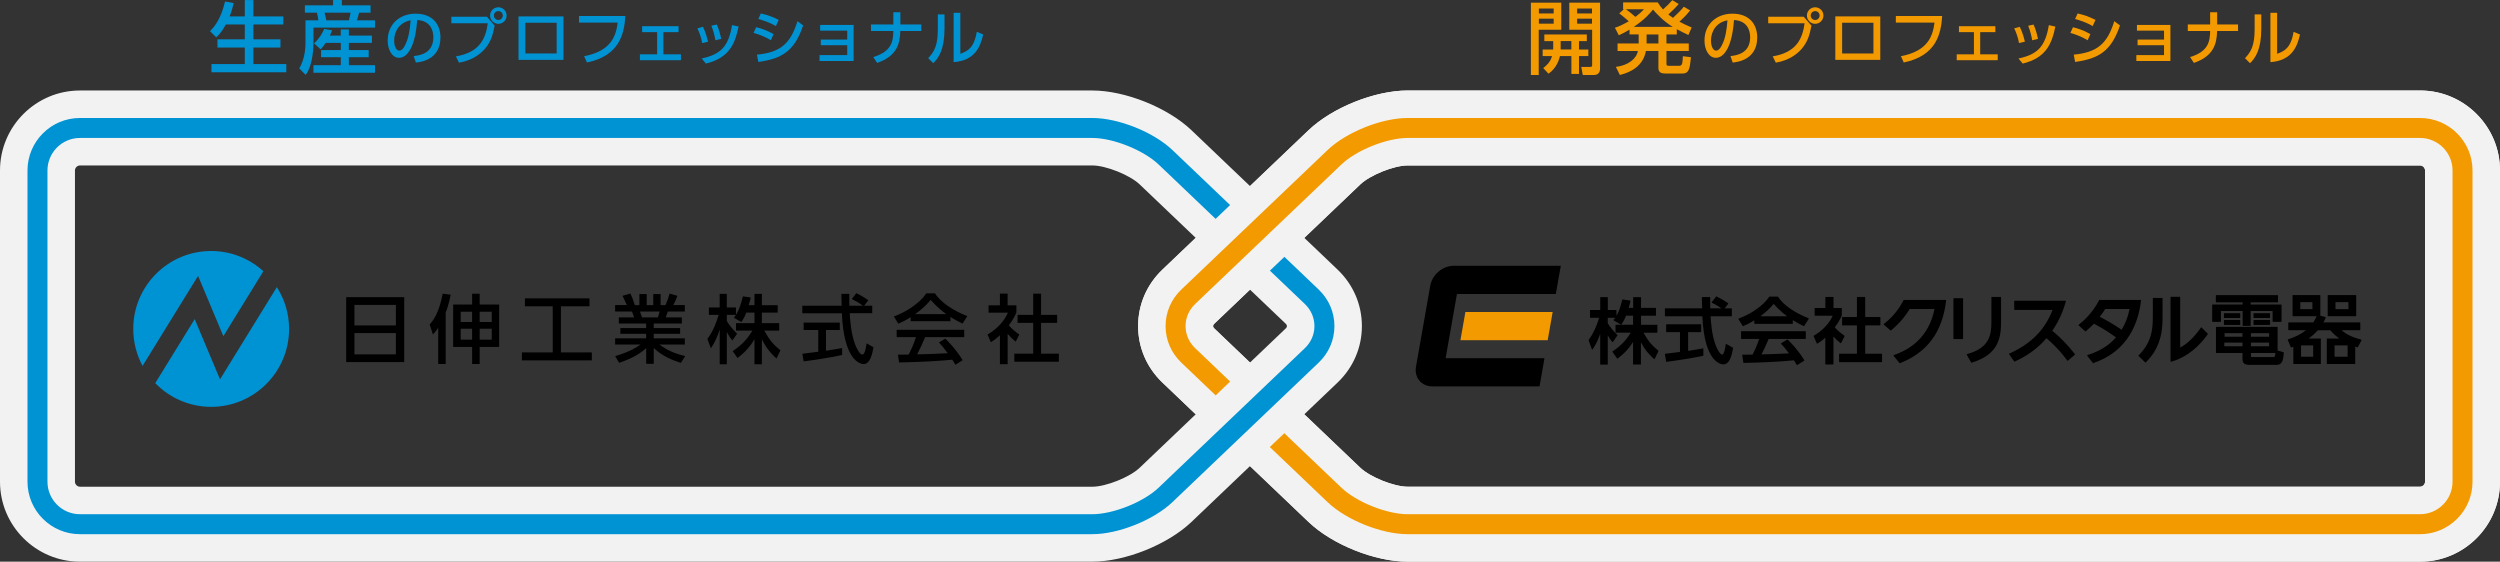
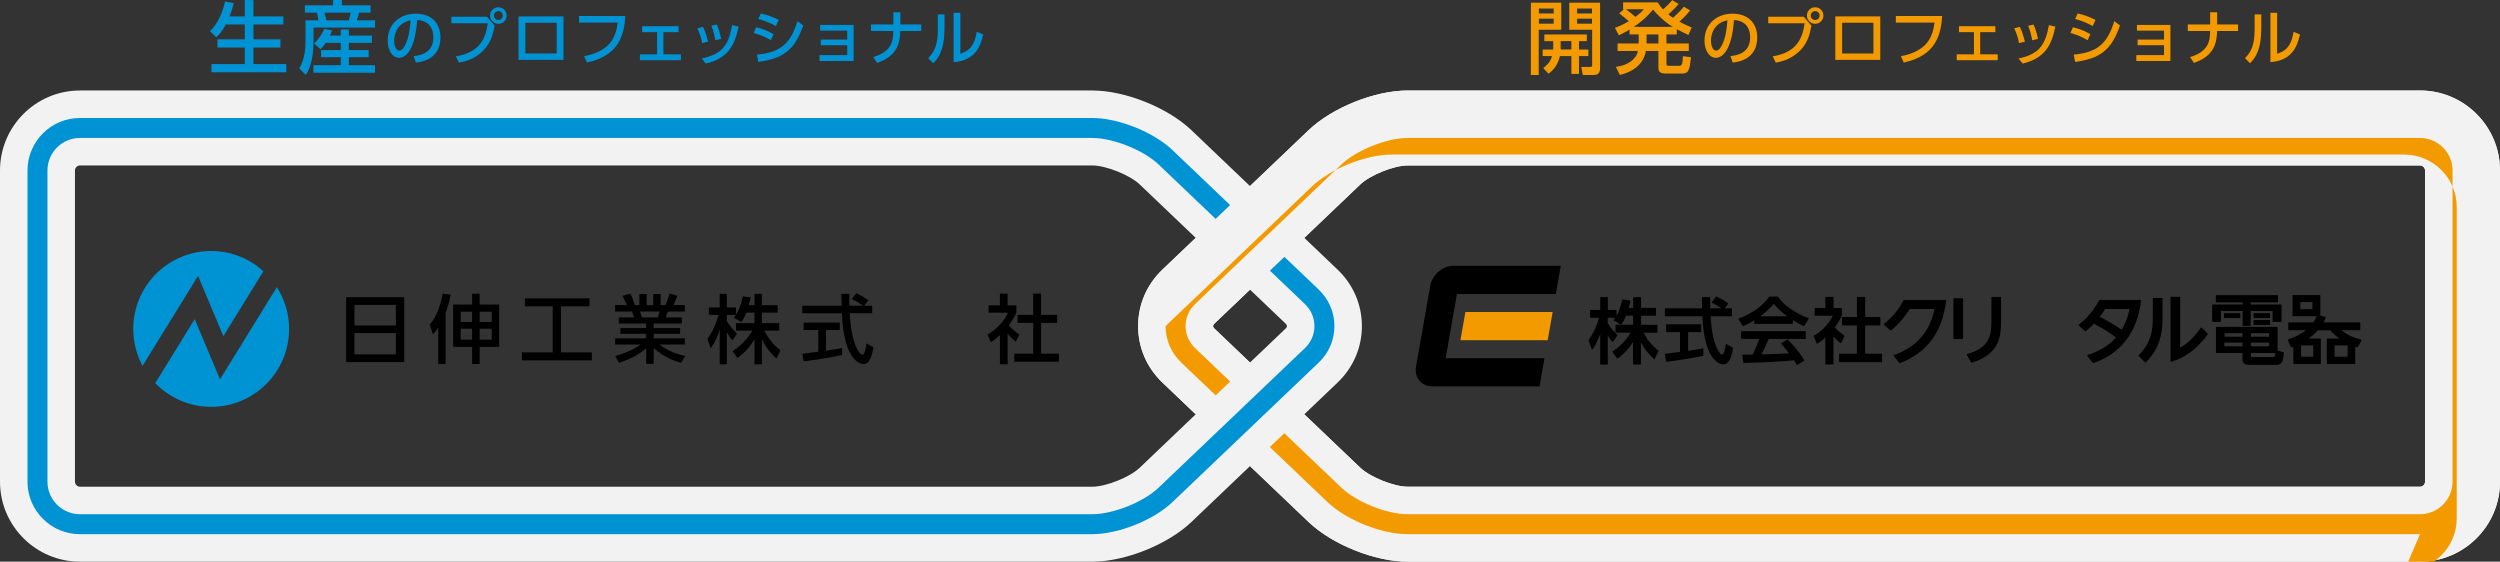
<svg xmlns="http://www.w3.org/2000/svg" id="_レイヤー_2" data-name="レイヤー_2" viewBox="0 0 961.33 215.98">
  <rect x="0" y="0" width="961.33" height="215.98" fill="#333333" stroke="none" />
  <defs>
    <style>
      .cls-1 {
        fill: none;
      }

      .cls-2 {
        fill: #0093d4;
      }

      .cls-3 {
        fill: #f2f2f2;
      }

      .cls-4 {
        fill: #f39a00;
      }

      .cls-5 {
        clip-path: url(#clippath);
      }
    </style>
    <clipPath id="clippath">
      <path class="cls-1" d="M435.63,32.8v185.18h527.7V32.8H435.63ZM479.94,179.93l-20.77-19.82v-.21s19.59-18.69,19.59-18.69l.56-.22h2.68l.67.25,19.53,17.44-22.26,21.23Z" />
    </clipPath>
  </defs>
  <g id="_レイヤー_1-2" data-name="レイヤー_1">
    <g>
      <g>
        <path class="cls-3" d="M930.58,215.98h-389.28c-12.61,0-28.99-6.56-38.11-15.26l-56.21-53.62c-6.02-5.75-9.34-13.46-9.34-21.71s3.32-15.96,9.34-21.71l56.21-53.62c9.12-8.7,25.51-15.26,38.11-15.26h389.28c16.96,0,30.75,13.8,30.75,30.75v119.68c0,16.96-13.8,30.75-30.75,30.75ZM541.3,63.62c-5.24,0-14.43,3.68-18.22,7.3l-56.21,53.62c-.28.27-.41.54-.41.85s.14.59.41.85l56.21,53.62c3.79,3.61,12.98,7.3,18.22,7.3h389.28c1.03,0,1.93-.9,1.93-1.93v-119.68c0-1.03-.9-1.93-1.93-1.93h-389.28Z" />
        <path class="cls-4" d="M930.58,205.41h-389.28c-10.03,0-23.56-5.42-30.82-12.34l-56.21-53.62c-3.91-3.73-6.07-8.73-6.07-14.06s2.15-10.33,6.07-14.06l56.21-53.62c7.25-6.92,20.79-12.34,30.82-12.34h389.28c11.13,0,20.18,9.05,20.18,20.18v119.68c0,11.13-9.05,20.18-20.18,20.18ZM541.3,53.05c-8.02,0-19.71,4.68-25.51,10.22l-56.21,53.62c-2.38,2.27-3.69,5.29-3.69,8.5s1.31,6.23,3.69,8.5l56.21,53.62c5.81,5.54,17.49,10.22,25.51,10.22h389.28c6.89,0,12.5-5.61,12.5-12.5v-119.68c0-6.89-5.61-12.5-12.5-12.5h-389.28Z" />
      </g>
      <g>
        <path class="cls-3" d="M420.04,215.98H30.75c-16.96,0-30.75-13.8-30.75-30.75v-119.68c0-16.96,13.8-30.75,30.75-30.75h389.28c12.61,0,28.99,6.56,38.11,15.26l56.21,53.62c6.02,5.75,9.34,13.46,9.34,21.71s-3.32,15.96-9.34,21.71l-56.21,53.62c-9.12,8.7-25.51,15.26-38.11,15.26ZM30.75,63.62c-1.03,0-1.93.9-1.93,1.93v119.68c0,1.03.9,1.93,1.93,1.93h389.28c5.24,0,14.43-3.68,18.22-7.3l56.21-53.62c.28-.27.41-.54.41-.85s-.14-.59-.41-.85l-56.21-53.62c-3.79-3.61-12.98-7.3-18.22-7.3H30.75Z" />
        <path class="cls-2" d="M420.04,205.41H30.75c-11.13,0-20.18-9.05-20.18-20.18v-119.68c0-11.13,9.05-20.18,20.18-20.18h389.28c10.03,0,23.56,5.42,30.82,12.34l56.21,53.62c3.91,3.73,6.07,8.73,6.07,14.06s-2.15,10.33-6.07,14.06l-56.21,53.62c-7.25,6.92-20.79,12.34-30.82,12.34ZM30.75,53.05c-6.89,0-12.5,5.61-12.5,12.5v119.68c0,6.89,5.61,12.5,12.5,12.5h389.28c8.02,0,19.71-4.68,25.51-10.22l56.21-53.62c2.38-2.27,3.69-5.29,3.69-8.5s-1.31-6.23-3.69-8.5l-56.21-53.62c-5.81-5.54-17.49-10.22-25.51-10.22H30.75Z" />
      </g>
      <g class="cls-5">
        <g>
          <path class="cls-3" d="M930.58,215.98h-389.28c-12.61,0-28.99-6.56-38.11-15.26l-56.21-53.62c-6.02-5.75-9.34-13.46-9.34-21.71s3.32-15.96,9.34-21.71l56.21-53.62c9.12-8.7,25.51-15.26,38.11-15.26h389.28c16.96,0,30.75,13.8,30.75,30.75v119.68c0,16.96-13.8,30.75-30.75,30.75ZM541.3,63.62c-5.24,0-14.43,3.68-18.22,7.3l-56.21,53.62c-.28.27-.41.54-.41.85s.14.59.41.85l56.21,53.62c3.79,3.61,12.98,7.3,18.22,7.3h389.28c1.03,0,1.93-.9,1.93-1.93v-119.68c0-1.03-.9-1.93-1.93-1.93h-389.28Z" />
-           <path class="cls-4" d="M930.58,205.41h-389.28c-10.03,0-23.56-5.42-30.82-12.34l-56.21-53.62c-3.91-3.73-6.07-8.73-6.07-14.06s2.15-10.33,6.07-14.06l56.21-53.62c7.25-6.92,20.79-12.34,30.82-12.34h389.28c11.13,0,20.18,9.05,20.18,20.18v119.68c0,11.13-9.05,20.18-20.18,20.18ZM541.3,53.05c-8.02,0-19.71,4.68-25.51,10.22l-56.21,53.62c-2.38,2.27-3.69,5.29-3.69,8.5s1.31,6.23,3.69,8.5l56.21,53.62c5.81,5.54,17.49,10.22,25.51,10.22h389.28c6.89,0,12.5-5.61,12.5-12.5v-119.68c0-6.89-5.61-12.5-12.5-12.5h-389.28Z" />
+           <path class="cls-4" d="M930.58,205.41h-389.28c-10.03,0-23.56-5.42-30.82-12.34l-56.21-53.62c-3.91-3.73-6.07-8.73-6.07-14.06l56.21-53.62c7.25-6.92,20.79-12.34,30.82-12.34h389.28c11.13,0,20.18,9.05,20.18,20.18v119.68c0,11.13-9.05,20.18-20.18,20.18ZM541.3,53.05c-8.02,0-19.71,4.68-25.51,10.22l-56.21,53.62c-2.38,2.27-3.69,5.29-3.69,8.5s1.31,6.23,3.69,8.5l56.21,53.62c5.81,5.54,17.49,10.22,25.51,10.22h389.28c6.89,0,12.5-5.61,12.5-12.5v-119.68c0-6.89-5.61-12.5-12.5-12.5h-389.28Z" />
        </g>
      </g>
    </g>
    <g>
      <g>
        <path d="M155.43,114.27v24.96h-22.31v-24.96h22.31ZM136.29,125.14h15.94v-7.9h-15.94v7.9ZM136.29,128.08v8.19h15.94v-8.19h-15.94Z" />
        <path d="M171.39,139.98h-2.88v-13.95c-.95,1.38-1.41,1.93-2.02,2.59l-1.27-3.86c1.5-1.64,3.57-4.44,5.01-11.82l3.08.37c-.72,3.63-1.38,5.45-1.93,6.86v19.8ZM184.45,112.95v4.15h7.49v16.31h-7.49v6.57h-2.91v-6.57h-7.29v-16.31h7.29v-4.15h2.91ZM181.54,119.86h-4.38v3.95h4.38v-3.95ZM181.54,126.41h-4.38v4.21h4.38v-4.21ZM189.09,119.86h-4.64v3.95h4.64v-3.95ZM189.09,126.41h-4.64v4.21h4.64v-4.21Z" />
        <path d="M201.83,114.73h24.85v3.05h-10.98v17.73h11.88v3.06h-26.89v-3.06h11.85v-17.73h-10.69v-3.05Z" />
        <path d="M261.82,139.55c-3.11-1.04-6.75-2.33-10.43-5.71v6.05h-2.91v-6.02c-1.84,1.61-4.32,3.57-10.41,5.65l-1.5-2.57c5.97-1.82,8.45-3.54,9.74-4.47h-9.77v-2.39h11.93v-1.73h-9.92v-2.22h9.92v-1.73h-10.52v-2.36h5.85c-.12-.46-.52-1.79-.78-2.25h-6.49v-2.48h4.52c-.2-.43-1.12-2.39-1.67-3.57l3-.86c.72,1.38,1.15,2.54,1.73,4.44h1.76v-4.24h2.82v4.24h2.51v-4.24h2.83v4.24h1.87c.55-1.18,1.27-3.2,1.58-4.44l3,.86c-.09.26-.72,2.05-1.58,3.57h4.44v2.48h-6.54c-.14.38-.69,1.93-.81,2.25h6.2v2.36h-10.81v1.73h10.15v2.22h-10.15v1.73h11.96v2.39h-9.77c3.4,2.54,6.37,3.57,9.92,4.44l-1.67,2.62ZM252.94,122.05c.2-.46.43-1.1.69-2.25h-7.55c.14.32.66,1.9.81,2.25h6.05Z" />
        <path d="M286.98,120.21c-.75,1.93-1.35,2.8-1.9,3.63l-2.88-1.67c.23-.29.55-.69.81-1.1h-3.52v2.39c.98,1.76,2.62,3.52,3.95,4.87l-1.82,2.59c-.87-1.01-1.38-1.84-2.13-3.23v12.37h-2.74v-13.4c-.75,2.57-1.9,5.07-3.4,7.29l-1.33-3.63c2.28-3.08,3.57-6.6,4.32-9.25h-3.75v-2.85h4.15v-5.22h2.74v5.22h3.52v2.83c.81-1.27,1.61-2.8,2.68-7.09l3,.43c-.17.81-.4,1.76-.78,2.97h2.22v-4.35h2.85v4.35h6.08v2.85h-6.08v4.04h6.66v2.88h-5.74c2.02,3.69,3.54,5.42,6.2,7.58l-1.5,3.17c-1.07-.98-3.78-3.43-5.62-7.47v9.66h-2.85v-9.57c-1.76,2.85-3.63,4.96-6.51,7.18l-1.87-2.65c2.54-1.7,5.36-4.06,7.58-7.9h-6.31v-2.88h7.12v-4.04h-3.14Z" />
        <path d="M332.29,117.56h3.11v2.88h-8.65c.12,2.19.46,8.1,2.22,12.39.14.32,1.44,3.52,2.65,3.52.98,0,1.44-3,1.61-4.32l2.65,1.5c-.4,2.22-1.18,6.46-3.78,6.46-1.73,0-7.67-1.99-8.36-19.54h-15.22v-2.88h15.13c0-.63-.09-3.83-.12-4.58h3.05c0,1.79-.03,3.43.03,4.58h5.22c-1.38-1.04-2.57-1.73-4.29-2.59l1.73-2.25c1.47.69,3.26,1.73,4.64,2.74l-1.64,2.1ZM308.54,136.03c1.56-.2,5.45-.69,6.11-.78v-8.36h-5.62v-2.85h13.89v2.85h-5.3v7.98c3.32-.49,5.07-.84,6.2-1.07v2.71c-4.7,1.04-11.38,2.02-14.79,2.45l-.49-2.94Z" />
-         <path d="M350.18,121.97c-2.19,1.38-3.52,1.96-4.76,2.48l-1.7-2.77c4.64-1.61,10.03-5.16,12.48-8.88h3.32c2.1,3.29,6.74,6.54,12.45,8.76l-1.85,2.88c-1.21-.6-2.88-1.44-4.64-2.56v1.64h-15.3v-1.56ZM367.36,140.24c-.35-.63-.52-.95-1.18-1.93-3.95.4-10.41.87-20.46,1.07l-.43-3c.61,0,3.23,0,4.12-.03.75-1.41,2.19-4.55,2.8-6.72h-7.41v-2.8h25.97v2.8h-15.02c-.98,2.33-2.1,4.79-3.08,6.63,5.39-.12,6-.14,11.76-.43-1.41-1.87-2.13-2.85-3.4-4.12l2.45-1.5c.89.86,4.18,4.12,6.69,8.3l-2.8,1.73ZM363.87,120.79c-3.11-2.19-5.3-4.7-6-5.48-1.15,1.38-2.71,3.14-5.94,5.48h11.93Z" />
        <path d="M387.47,140.04h-2.97v-11.13c-1.73,1.61-2.59,2.13-3.49,2.68l-1.27-2.94c3.69-2.16,6.51-5.28,7.84-8.42h-7.44v-2.82h4.35v-4.5h2.97v4.5h3.37v2.82c-.49,1.1-1.15,2.54-2.91,4.87,1.47,1.67,2.16,2.16,4.04,3.55l-1.38,2.74c-1.35-1.1-2.13-1.87-3.11-3.03v11.67ZM397.3,112.92h3.03v8.16h6.17v3.08h-6.17v11.85h6.83v3.08h-17.12v-3.08h7.26v-11.85h-6.02v-3.08h6.02v-8.16Z" />
      </g>
      <g>
        <path class="cls-2" d="M71.24,114.07l4.92-7.98,3.63,8.64,6.1,14.52,15.39-24.96c-5.32-4.81-12.34-7.77-20.08-7.77-16.55,0-29.96,13.41-29.96,29.96,0,5.14,1.3,9.98,3.58,14.21l16.41-26.62Z" />
        <path class="cls-2" d="M106.46,110.41l-16.94,27.48-4.92,7.98-3.63-8.64-6.1-14.52-15.17,24.61c5.45,5.62,13.06,9.12,21.5,9.12,16.55,0,29.96-13.41,29.96-29.96,0-5.92-1.74-11.42-4.7-16.06Z" />
      </g>
    </g>
    <g>
      <path class="cls-2" d="M86.85,9.41c-1.45,2.74-2.8,4.09-3.69,4.95l-2.4-2.37c1.23-1.23,4.09-4.15,5.78-11.41l3.32.62c-.28,1.17-.71,3.01-1.57,5.1h5.84V.03h3.32v6.27h11.5v3.11h-11.5v5.72h10.39v3.14h-10.39v6.36h12.64v3.17h-28.78v-3.17h12.82v-6.36h-10.51v-3.14h10.51v-5.72h-7.29Z" />
      <path class="cls-2" d="M117.22,2.06h10.85V0h3.38v2.06h11.04v2.8h-4.4c-.25,1.14-.68,2.43-.86,2.95h6.98v2.8h-23.67v5.57c0,.98,0,8.76-3.01,12.61l-2.46-2.49c2.4-3.91,2.4-8.95,2.4-9.81V7.81h4.95c-.09-1.01-.28-1.94-.58-2.95h-4.61v-2.8ZM125.27,16.48c-.92,1.35-1.41,1.88-2,2.46l-2.49-2.24c2.15-2,3.29-4.18,3.87-5.57l3.04.52c-.28.77-.46,1.29-.83,2.03h4.18v-2.34h3.11v2.34h8.86v2.8h-8.86v2.77h7.62v2.74h-7.62v3.08h10.05v2.89h-23.67v-2.89h10.52v-3.08h-7.59v-2.74h7.59v-2.77h-5.78ZM124.81,4.86c.18.62.52,2.21.68,2.95h8.67c.28-1.01.46-1.91.65-2.95h-9.99Z" />
      <path class="cls-2" d="M159.06,21.56c2.44-.23,7.58-1.06,7.58-7.24,0-2.56-1.06-6.36-6.22-6.62-.71,10.26-3.78,14.53-6.96,14.53-2.67,0-4.38-3.07-4.38-6.62,0-6.48,4.8-10.35,10.72-10.35,7.17,0,9.57,4.79,9.57,9.13,0,8.71-7.82,9.5-9.45,9.66l-.85-2.49ZM151.56,15.68c0,1.34.48,3.78,1.98,3.78.88,0,1.52-.78,2.08-1.8,1.57-2.86,2.01-6.39,2.28-9.85-4.15.76-6.34,4.06-6.34,7.86Z" />
      <path class="cls-2" d="M187.25,6.44l2.95,3.41c-.65,3.44-1.41,6.16-3.69,8.85-1.36,1.61-4.47,4.47-10.01,5.4l-1.2-2.42c9.11-1.52,11.46-6.76,12.27-12.73h-14v-2.51h13.67ZM194.81,5.98c0,1.77-1.45,3.18-3.18,3.18s-3.18-1.41-3.18-3.18,1.43-3.18,3.18-3.18,3.18,1.41,3.18,3.18ZM189.93,5.98c0,.95.76,1.71,1.71,1.71s1.71-.76,1.71-1.71-.76-1.71-1.71-1.71-1.71.74-1.71,1.71Z" />
      <path class="cls-2" d="M216.68,6.3v16.72h-17.29V6.3h17.29ZM214.05,8.74h-12.04v11.83h12.04v-11.83Z" />
      <path class="cls-2" d="M240.47,6.14c-.44,7.03-2.33,15.31-14.78,17.89l-1.08-2.42c10.35-1.96,12.27-7.75,12.91-12.91h-14.87v-2.56h17.82Z" />
      <path class="cls-2" d="M255.08,20.89h6.76v2.26h-15.77v-2.26h6.62v-8.53h-5.76v-2.28h14v2.28h-5.83v8.53Z" />
      <path class="cls-2" d="M270.01,16.56c-.37-2.21-1.06-4.01-1.84-5.67l2.12-.58c1.04,2.01,1.61,4.17,1.98,5.72l-2.26.53ZM269.83,22.48c7.47-1.59,10.31-4.7,11.67-12.82l2.51.55c-1.45,6.96-3.78,12.08-12.57,14.23l-1.61-1.96ZM275.09,15.47c-.21-1.22-.6-3.25-1.54-5.58l2.08-.46c.78,1.71,1.41,3.99,1.68,5.53l-2.21.51Z" />
      <path class="cls-2" d="M296.41,15.47c-2.86-1.73-5.3-2.44-6.62-2.81l.97-2.19c1.36.32,3.64.92,6.71,2.63l-1.06,2.38ZM291.06,21.01c9.22-.85,12.96-4.38,15.59-12.87l2.19,1.64c-3.34,9.84-8.07,12.77-17.25,14.04l-.53-2.81ZM298.35,10.01c-2.61-1.48-4.89-2.17-6.75-2.72l.97-2.12c2.61.6,4.4,1.25,6.87,2.47l-1.08,2.38Z" />
      <path class="cls-2" d="M315.62,17.39v-2.17h10.17v-3.44h-10.42v-2.19h12.87v13.86h-13.1v-2.26h10.65v-3.8h-10.17Z" />
      <path class="cls-2" d="M354.25,9.41v2.51h-8.05c-.14,5-1.36,9.66-8.92,12.27l-1.48-2.24c7.24-2.21,7.63-6.23,7.72-10.03h-8.6v-2.51h8.6v-4.7h2.7v4.7h8.02Z" />
      <path class="cls-2" d="M363.19,11.02c0,8.02-2.26,11.27-4.33,13.28l-1.94-1.94c2.26-2.35,3.71-4.77,3.71-11.11v-5.72h2.56v5.49ZM369.28,20.68c2.51-.95,5.28-1.98,6.32-8.46l2.47,1.04c-1.08,4.68-3.09,10.01-11.37,10.63V4.92h2.58v15.77Z" />
    </g>
    <g>
      <path class="cls-4" d="M588.68,1.02h11.68v10.42h-8.67v17.4h-3.01V1.02ZM591.75,3.29v1.88h5.69v-1.88h-5.69ZM591.75,7.17v1.94h5.69v-1.94h-5.69ZM597.23,19.03c.03-.22.03-.37.03-.55v-2.67h-3.41v-2.55h16.33v2.55h-3.01v3.23h3.6v2.52h-3.6v6.86h-2.92v-6.86h-4.4c-.37,1.6-1.35,4.64-4.4,6.79l-2.03-2.18c.95-.74,2.77-2.18,3.38-4.61h-3.6v-2.52h4.03ZM604.24,19.03v-3.23h-4.12v3.23h4.12ZM603.44,1.02h11.84v25.21c0,.49,0,2.61-2.31,2.61h-4.34l-.58-3.11h3.44c.52,0,.74-.18.74-.61v-13.68h-8.79V1.02ZM606.45,3.29v1.88h5.72v-1.88h-5.72ZM606.45,7.17v1.94h5.72v-1.94h-5.72Z" />
      <path class="cls-4" d="M649.92,4c-.61.77-1.75,2.18-4.12,4.33,1.23.65,2.4,1.29,4.7,2.24l-1.26,2.89c-1.63-.77-2.61-1.23-4.46-2.24v2.03h-3.97v3.47h8.58v2.89h-8.58v4.95c0,.65.28.74.83.74h3.97c1.29,0,1.35-.77,1.51-3.69l3.11.4c-.46,4.33-.65,6.27-3.35,6.27h-6.43c-1.38,0-2.74-.28-2.74-2.09v-6.58h-4.8c-1.05,5.69-5.69,8.18-10.02,9.22l-1.54-3.11c4.77-.55,7.99-3.2,8.46-6.12h-7.81v-2.89h8.12v-3.47h-3.51v-1.85c-1.54.92-2.49,1.42-4.12,2.18l-1.51-2.89c1.69-.58,2.95-1.14,5.32-2.49-.52-.49-2.03-1.81-3.63-3.04l1.75-1.6h-.28V.92h13.31c.77,1.23,1.23,1.81,2.03,2.71,1.51-1.35,2.64-2.46,3.57-3.57l2.46,1.48c-1.2,1.41-2.58,2.74-3.97,4.03.61.49.95.74,1.78,1.29,1.69-1.54,3.01-2.86,4.15-4.27l2.43,1.42ZM625.21,3.57c1.66,1.14,3.44,2.74,3.66,2.92,1.48-1.11,2.18-1.78,3.29-2.92h-6.95ZM643.22,10.33c-3.66-2.21-6.43-5.29-7.59-6.64-1.08,1.32-2.95,3.63-7.38,6.64h14.97ZM637.72,13.25h-4.55v3.47h4.55v-3.47Z" />
      <path class="cls-4" d="M665.41,21.56c2.44-.23,7.58-1.06,7.58-7.24,0-2.56-1.06-6.36-6.22-6.62-.71,10.26-3.78,14.53-6.96,14.53-2.67,0-4.38-3.07-4.38-6.62,0-6.48,4.8-10.35,10.72-10.35,7.17,0,9.57,4.79,9.57,9.13,0,8.71-7.82,9.5-9.45,9.66l-.85-2.49ZM657.92,15.68c0,1.34.48,3.78,1.98,3.78.88,0,1.52-.78,2.08-1.8,1.57-2.86,2.01-6.39,2.28-9.85-4.15.76-6.34,4.06-6.34,7.86Z" />
      <path class="cls-4" d="M693.61,6.44l2.95,3.41c-.65,3.44-1.41,6.16-3.69,8.85-1.36,1.61-4.47,4.47-10.01,5.4l-1.2-2.42c9.11-1.52,11.46-6.76,12.27-12.73h-14v-2.51h13.67ZM701.17,5.98c0,1.77-1.45,3.18-3.18,3.18s-3.18-1.41-3.18-3.18,1.43-3.18,3.18-3.18,3.18,1.41,3.18,3.18ZM696.28,5.98c0,.95.76,1.71,1.71,1.71s1.71-.76,1.71-1.71-.76-1.71-1.71-1.71-1.71.74-1.71,1.71Z" />
      <path class="cls-4" d="M723.03,6.3v16.72h-17.29V6.3h17.29ZM720.4,8.74h-12.04v11.83h12.04v-11.83Z" />
      <path class="cls-4" d="M746.83,6.14c-.44,7.03-2.33,15.31-14.78,17.89l-1.08-2.42c10.35-1.96,12.27-7.75,12.91-12.91h-14.87v-2.56h17.82Z" />
      <path class="cls-4" d="M761.43,20.89h6.76v2.26h-15.77v-2.26h6.62v-8.53h-5.76v-2.28h14v2.28h-5.83v8.53Z" />
      <path class="cls-4" d="M776.37,16.56c-.37-2.21-1.06-4.01-1.84-5.67l2.12-.58c1.04,2.01,1.61,4.17,1.98,5.72l-2.26.53ZM776.18,22.49c7.47-1.59,10.31-4.7,11.67-12.82l2.51.55c-1.45,6.96-3.78,12.08-12.57,14.23l-1.61-1.96ZM781.44,15.48c-.21-1.22-.6-3.25-1.54-5.58l2.08-.46c.78,1.71,1.41,3.99,1.68,5.53l-2.21.51Z" />
      <path class="cls-4" d="M802.76,15.48c-2.86-1.73-5.3-2.44-6.62-2.81l.97-2.19c1.36.32,3.64.92,6.71,2.63l-1.06,2.38ZM797.42,21.01c9.22-.85,12.96-4.38,15.59-12.87l2.19,1.64c-3.34,9.84-8.07,12.77-17.25,14.04l-.53-2.81ZM804.7,10.01c-2.61-1.48-4.89-2.17-6.75-2.72l.97-2.12c2.61.6,4.4,1.25,6.87,2.47l-1.08,2.38Z" />
      <path class="cls-4" d="M821.97,17.39v-2.17h10.17v-3.44h-10.42v-2.19h12.87v13.86h-13.1v-2.26h10.65v-3.8h-10.17Z" />
      <path class="cls-4" d="M860.6,9.41v2.51h-8.05c-.14,5-1.36,9.66-8.92,12.27l-1.48-2.24c7.24-2.21,7.63-6.23,7.72-10.03h-8.6v-2.51h8.6v-4.7h2.7v4.7h8.02Z" />
      <path class="cls-4" d="M869.54,11.03c0,8.02-2.26,11.27-4.33,13.28l-1.94-1.94c2.26-2.35,3.71-4.77,3.71-11.11v-5.72h2.56v5.49ZM875.63,20.69c2.51-.95,5.28-1.98,6.32-8.46l2.47,1.04c-1.08,4.68-3.09,10.01-11.37,10.63V4.92h2.58v15.77Z" />
    </g>
    <g>
      <g>
        <path d="M592.01,148.58h-41.24c-4.2,0-7.01-3.41-6.27-7.61l5.49-31.15c.74-4.2,4.76-7.61,8.95-7.61h41.24l-1.91,10.83h-38.02l-4.36,24.7h38.02l-1.91,10.83Z" />
        <polygon class="cls-4" points="595.14 130.81 561.58 130.81 563.49 119.97 597.05 119.97 595.14 130.81" />
      </g>
      <g>
        <path d="M632.01,127.94h5.16c.09,0,.16-.07.16-.16v-2.73c0-.09-.07-.16-.16-.16h-6.14v-3.49h5.59c.09,0,.16-.07.16-.16v-2.7c0-.09-.07-.16-.16-.16h-5.59v-3.96c0-.09-.07-.16-.16-.16h-2.7c-.09,0-.16.07-.16.16v3.96h-1.72c.35-1.16.55-2.04.68-2.61,0-.04,0-.09-.03-.13-.03-.04-.07-.06-.11-.07l-2.84-.41c-.08,0-.16.04-.18.12-.88,3.56-1.57,5.08-2.22,6.18v-2.1c0-.09-.07-.16-.16-.16h-3.17v-4.78c0-.09-.07-.16-.16-.16h-2.59c-.09,0-.16.07-.16.16v4.78h-3.77c-.09,0-.16.07-.16.16v2.7c0,.09.07.16.16.16h3.33c-.97,3.35-2.32,6.21-4.01,8.5-.03.04-.04.1-.02.15l1.25,3.44c.02.06.07.1.13.11.06,0,.12-.02.15-.07,1.21-1.79,2.21-3.82,2.92-5.94v11.63c0,.09.07.16.16.16h2.59c.09,0,.16-.07.16-.16v-11.07c.55.98,1.02,1.7,1.73,2.53.03.04.08.07.13.06.05,0,.1-.03.12-.07l1.72-2.46c.04-.06.04-.15-.02-.21-1.33-1.36-2.8-2.95-3.69-4.54v-2.06h2.86c-.19.27-.4.54-.59.77-.03.04-.04.09-.03.13s.04.09.08.11l2.73,1.58c.07.04.17.02.22-.05l.1-.16c.48-.73,1.02-1.56,1.67-3.21h2.7v3.49h-6.58c-.09,0-.16.07-.16.16v2.73c0,.09.07.16.16.16h5.69c-2.22,3.73-5.04,5.88-6.98,7.18-.04.02-.06.06-.07.1,0,.04,0,.09.03.12l1.77,2.51s.06.06.11.07c.04,0,.09,0,.12-.03,2.54-1.95,4.28-3.82,5.91-6.36v8.5c0,.09.07.16.16.16h2.7c.09,0,.16-.07.16-.16v-8.43c1.71,3.41,4,5.51,5,6.43l.04.04s.09.05.14.04c.05,0,.09-.04.12-.09l1.42-3c.03-.07.01-.15-.04-.19-2.3-1.88-3.76-3.41-5.69-6.89Z" />
        <path d="M663.84,132.28s-.1-.03-.15,0c-.05.02-.08.07-.09.12-.47,3.57-1.11,3.95-1.37,3.95-.29,0-1.1-.31-2.32-3.14l-.04-.09c-1.64-4.01-1.97-9.49-2.08-11.51h8.01c.09,0,.16-.07.16-.16v-2.73c0-.09-.07-.16-.16-.16h-2.61l1.35-1.73s.04-.08.03-.12c0-.04-.03-.08-.07-.11-1.26-.92-2.95-1.91-4.42-2.61-.07-.03-.15-.01-.2.05l-1.64,2.13s-.04.09-.03.14c.01.05.04.09.09.11,1.53.76,2.57,1.37,3.64,2.15h-4.29c-.03-.79-.03-1.78-.02-2.91,0-.41,0-.83,0-1.27,0-.09-.07-.16-.16-.16h-2.89s-.09.02-.12.05c-.03.03-.05.07-.04.12.03.68.1,3.33.11,4.17h-14.16c-.09,0-.16.07-.16.16v2.73c0,.09.07.16.16.16h14.25c.75,17.98,7.32,18.5,8.07,18.5,2.6,0,3.34-4.06,3.73-6.25.01-.07-.02-.14-.08-.17l-2.51-1.42Z" />
        <path d="M654.81,133.95c-1.19.25-2.8.55-5.67.98v-7.21h4.86c.09,0,.16-.07.16-.16v-2.7c0-.09-.07-.16-.16-.16h-13.15c-.09,0-.16.07-.16.16v2.7c0,.09.07.16.16.16h5.16v7.61c-.38.05-1.17.15-2.08.26-1.27.16-2.75.35-3.57.45-.04,0-.08.03-.11.06-.03.04-.04.08-.03.12l.46,2.78c.01.08.08.14.16.14,0,0,.01,0,.02,0,3.06-.39,9.46-1.32,14.01-2.32.07-.02.13-.08.13-.16v-2.57s-.02-.09-.06-.13c-.04-.03-.09-.04-.14-.03Z" />
        <path d="M683.73,114.13s-.08-.07-.14-.07h-3.14c-.05,0-.11.03-.14.07-2.14,3.25-6.97,6.68-11.73,8.34-.05.02-.08.05-.1.1-.02.05-.01.1.01.14l1.61,2.62c.04.07.13.1.2.06,1.23-.51,2.41-1.04,4.28-2.2v1.18c0,.09.07.16.16.16h14.49c.09,0,.16-.07.16-.16v-1.26c1.58.99,3.06,1.73,4.16,2.28.02.01.05.02.07.02.05,0,.11-.03.14-.07l1.75-2.73s.03-.09.02-.14-.05-.08-.1-.1c-5.37-2.09-9.75-5.17-11.71-8.23ZM676.91,121.62c2.66-1.97,4.05-3.49,5.13-4.77.71.8,2.59,2.88,5.17,4.77h-10.3Z" />
        <path d="M694.23,127.35h-24.58c-.09,0-.16.07-.16.16v2.65c0,.09.07.16.16.16h6.8c-.57,1.94-1.79,4.63-2.53,6.04-.44.01-1.46.02-3.8.02-.05,0-.09.02-.12.06-.03.04-.04.08-.04.13l.41,2.84c.01.08.08.14.16.14h0c7.79-.16,14.28-.49,19.29-1,.58.86.74,1.15,1.05,1.73h0s.06.07.1.08c.01,0,.03,0,.04,0,.03,0,.06,0,.09-.02l2.65-1.64c.08-.05.1-.15.05-.22-2.25-3.75-5.2-6.77-6.36-7.89-.05-.05-.14-.06-.2-.02l-2.32,1.42s-.07.07-.08.12c0,.05.01.1.05.13,1.13,1.13,1.79,2,2.99,3.6l.03.04c-5.05.25-5.76.28-10.55.39.83-1.59,1.82-3.73,2.76-5.94h14.11c.09,0,.16-.07.16-.16v-2.65c0-.09-.07-.16-.16-.16Z" />
        <path d="M723.53,136.02h-6.3v-10.89h5.68c.09,0,.16-.07.16-.16v-2.92c0-.09-.07-.16-.16-.16h-5.68v-7.56c0-.09-.07-.16-.16-.16h-2.86c-.09,0-.16.07-.16.16v7.56h-5.54c-.09,0-.16.07-.16.16v2.92c0,.09.07.16.16.16h5.54v10.89h-6.71c-.09,0-.16.07-.16.16v2.92c0,.09.07.16.16.16h16.21c.09,0,.16-.07.16-.16v-2.92c0-.09-.07-.16-.16-.16Z" />
        <path d="M707.87,131.98s.09-.04.11-.09l1.31-2.59c.04-.07.02-.16-.05-.2l-.18-.13c-1.58-1.16-2.25-1.66-3.53-3.1,1.66-2.22,2.28-3.61,2.69-4.54,0-.02.01-.04.01-.07v-2.67c0-.09-.07-.16-.16-.16h-3.03v-4.09c0-.09-.07-.16-.16-.16h-2.81c-.09,0-.16.07-.16.16v4.09h-3.96c-.09,0-.16.07-.16.16v2.67c0,.09.07.16.16.16h6.79c-1.31,2.94-3.94,5.72-7.26,7.66-.07.04-.1.13-.07.2l1.2,2.78s.06.08.1.09c.04.02.09,0,.13-.02l.05-.03c.77-.47,1.56-.96,3-2.27v10.16c0,.09.07.16.16.16h2.81c.09,0,.16-.07.16-.16v-10.61c.85.98,1.57,1.66,2.68,2.55.04.03.09.04.14.03Z" />
        <path d="M748.19,115.34h-16.07c-.06,0-.12.03-.14.09-2.38,4.68-5.47,7.48-7.59,9.17-.04.03-.06.08-.06.12,0,.05.02.09.06.13l2.56,2.21c.06.05.15.05.21,0,3.82-3.21,5.72-5.86,7.18-8.25h9.53c-2.16,11.03-9.7,15.73-15.66,17.73-.05.02-.09.06-.1.11-.01.05,0,.11.03.15l2.27,2.8s.08.06.13.06c.02,0,.04,0,.06-.01,10.54-4.13,16.35-12.03,17.76-24.13,0-.05,0-.09-.04-.13-.03-.03-.07-.05-.12-.05Z" />
        <rect x="751.16" y="114.66" width="3.71" height="15.71" rx=".16" ry=".16" />
        <path d="M769.31,114.19h-3.39c-.09,0-.16.07-.16.16v9.4c0,5-.72,10.07-9.37,12.4-.05.01-.09.05-.11.09-.02.05-.02.1,0,.14l1.68,3.01c.03.05.08.08.14.08.02,0,.03,0,.05,0,9.39-2.9,11.32-8.27,11.32-15.43v-9.7c0-.09-.07-.16-.16-.16Z" />
-         <path d="M789.17,127.17c3.07-4.42,4.46-8.58,5.24-11.33.01-.05,0-.1-.03-.14-.03-.04-.08-.06-.13-.06h-19.55c-.09,0-.16.07-.16.16v3.21c0,.09.07.16.16.16h14.59c-3.04,7.75-8.34,13.09-16.66,16.79-.04.02-.08.06-.09.1-.01.05,0,.1.02.14l1.95,2.77s.08.07.13.07c.02,0,.04,0,.07-.01,6.92-3.04,10.83-7.38,12.22-8.97,4.27,3.59,6.8,6.97,8.02,8.6.03.04.07.06.11.06.05,0,.09,0,.12-.04l2.68-2.27c.07-.06.07-.17.01-.23-2.73-3.51-5.67-6.53-8.72-9Z" />
        <path d="M823.25,115.39s-.07-.05-.12-.05h-15.8c-.06,0-.12.03-.14.09-2.84,5.48-6.62,8.46-7.86,9.44-.04.03-.06.07-.06.12,0,.05.02.09.05.13l2.51,2.27c.06.06.15.06.21,0,1.53-1.29,2.2-1.94,3.14-2.93,4.11,2.15,6.52,3.88,8.46,5.27h.02c-1.23,1.41-4.28,4.72-10.98,6.82-.05.01-.09.06-.11.11-.02.05,0,.11.03.15l2.18,2.74s.08.06.13.06c.02,0,.04,0,.05,0,13.42-4.55,17.37-15.6,18.33-24.07,0-.05,0-.09-.04-.13ZM818.89,118.82c-.72,3.58-1.75,5.8-3.07,7.98-3.58-2.45-5.54-3.48-8.4-4.98,1.22-1.6,1.76-2.46,2.09-3h9.38Z" />
        <path d="M831.41,114.57h-3.42c-.09,0-.16.07-.16.16v7.19c0,4.68-.42,9.67-5.47,14.74-.03.03-.05.07-.05.12,0,.04.02.09.05.12l2.54,2.45s.07.05.11.05.08-.02.11-.05c6.45-6.29,6.45-13.7,6.45-17.69v-6.93c0-.09-.07-.16-.16-.16Z" />
        <path d="M846.59,125.94s-.08-.06-.13-.05c-.05,0-.09.03-.12.07-3.19,4.54-5.82,6.47-7.99,7.72v-19.39c0-.09-.07-.16-.16-.16h-3.39c-.09,0-.16.07-.16.16v24.65c0,.05.02.1.06.13.03.02.06.03.1.03.01,0,.03,0,.04,0,3.73-1.01,9.2-3.66,14.12-10.59.05-.07.04-.15-.02-.21l-2.36-2.36Z" />
        <path d="M854.02,123.61v-4.02h8.34v5.56c0,.09.07.16.16.16h2.77c.09,0,.16-.07.16-.16v-5.56h8.43v4.02c0,.09.07.16.16.16h3.13c.09,0,.16-.07.16-.16v-6.34c0-.09-.07-.16-.16-.16h-11.72v-.85h10.36c.09,0,.16-.07.16-.16v-2.45c0-.09-.07-.16-.16-.16h-23.59c-.09,0-.16.07-.16.16v2.45c0,.09.07.16.16.16h10.13v.85h-11.54c-.09,0-.16.07-.16.16v6.34c0,.09.07.16.16.16h3.04c.09,0,.16-.07.16-.16Z" />
        <rect x="855.17" y="120.44" width="6.28" height="1.83" rx=".16" ry=".16" />
-         <rect x="855.17" y="123.06" width="6.28" height="1.89" rx=".16" ry=".16" />
        <path d="M878.08,135.45l-2.27-.65v-8.96c0-.09-.07-.16-.16-.16h-23.38c-.09,0-.16.07-.16.16v9.73c0,.09.07.16.16.16h10.04v2.4c0,2.17,1.73,2.17,2.99,2.17h10.17c2.36,0,2.55-2.38,2.73-4.69,0-.08-.04-.15-.12-.17ZM865.55,133.14v-1.41h6.99v1.41h-6.99ZM865.55,129.49v-1.36h6.99v1.36h-6.99ZM874.97,135.74c-.11,1.56-.28,1.56-.98,1.56h-7.9c-.54,0-.54-.02-.54-.66v-.9h9.42ZM855.43,129.49v-1.36h6.87v1.36h-6.87ZM855.32,133.14v-1.41h6.99v1.41h-6.99Z" />
        <rect x="866.55" y="120.44" width="6.37" height="1.83" rx=".16" ry=".16" />
        <rect x="866.55" y="123.06" width="6.37" height="1.89" rx=".16" ry=".16" />
-         <path d="M895.23,121.59h10.64c.09,0,.16-.07.16-.16v-7.81c0-.09-.07-.16-.16-.16h-10.64c-.09,0-.16.07-.16.16v7.81c0,.09.07.16.16.16ZM903.05,116.19v2.68h-4.98v-2.68h4.98Z" />
        <path d="M908,130.61c-3.44-.91-5.92-2.1-7.55-3.63h7c.09,0,.16-.07.16-.16v-2.68c0-.09-.07-.16-.16-.16h-14.02c.32-.59.53-1.01.88-1.84.02-.04.02-.09,0-.13-.02-.04-.06-.07-.1-.09l-1.97-.52v-7.78c0-.09-.07-.16-.16-.16h-10.35c-.09,0-.16.07-.16.16v7.81c0,.09.07.16.16.16h9.1c-.43.97-.64,1.41-1.31,2.39h-9.44c-.09,0-.16.07-.16.16v2.68c0,.09.07.16.16.16h6.64c-1.92,1.51-4.01,2.57-6.9,3.52-.04.01-.08.05-.1.09-.02.04-.02.09,0,.13l1.18,2.8c.04.08.13.12.21.09.19-.08.34-.13.5-.2.08-.03.16-.06.25-.1v6.51c0,.09.07.16.16.16h10.26c.09,0,.16-.07.16-.16v-9.49c0-.09-.07-.16-.16-.16h-4.53c.85-.61,2.2-1.64,3.54-3.18h4.8c1.3,1.52,2.25,2.33,3.47,3.18h-4.67c-.09,0-.16.07-.16.16v9.49c0,.09.07.16.16.16h10.61c.09,0,.16-.07.16-.16v-6.54c.15.05.36.12.82.27.07.03.16,0,.19-.08l1.41-2.62s.03-.1,0-.14-.06-.08-.11-.09ZM897.72,137.18v-4.36h5.01v4.36h-5.01ZM884.54,118.87v-2.68h4.66v2.68h-4.66ZM884.83,137.18v-4.36h4.66v4.36h-4.66Z" />
      </g>
    </g>
  </g>
</svg>